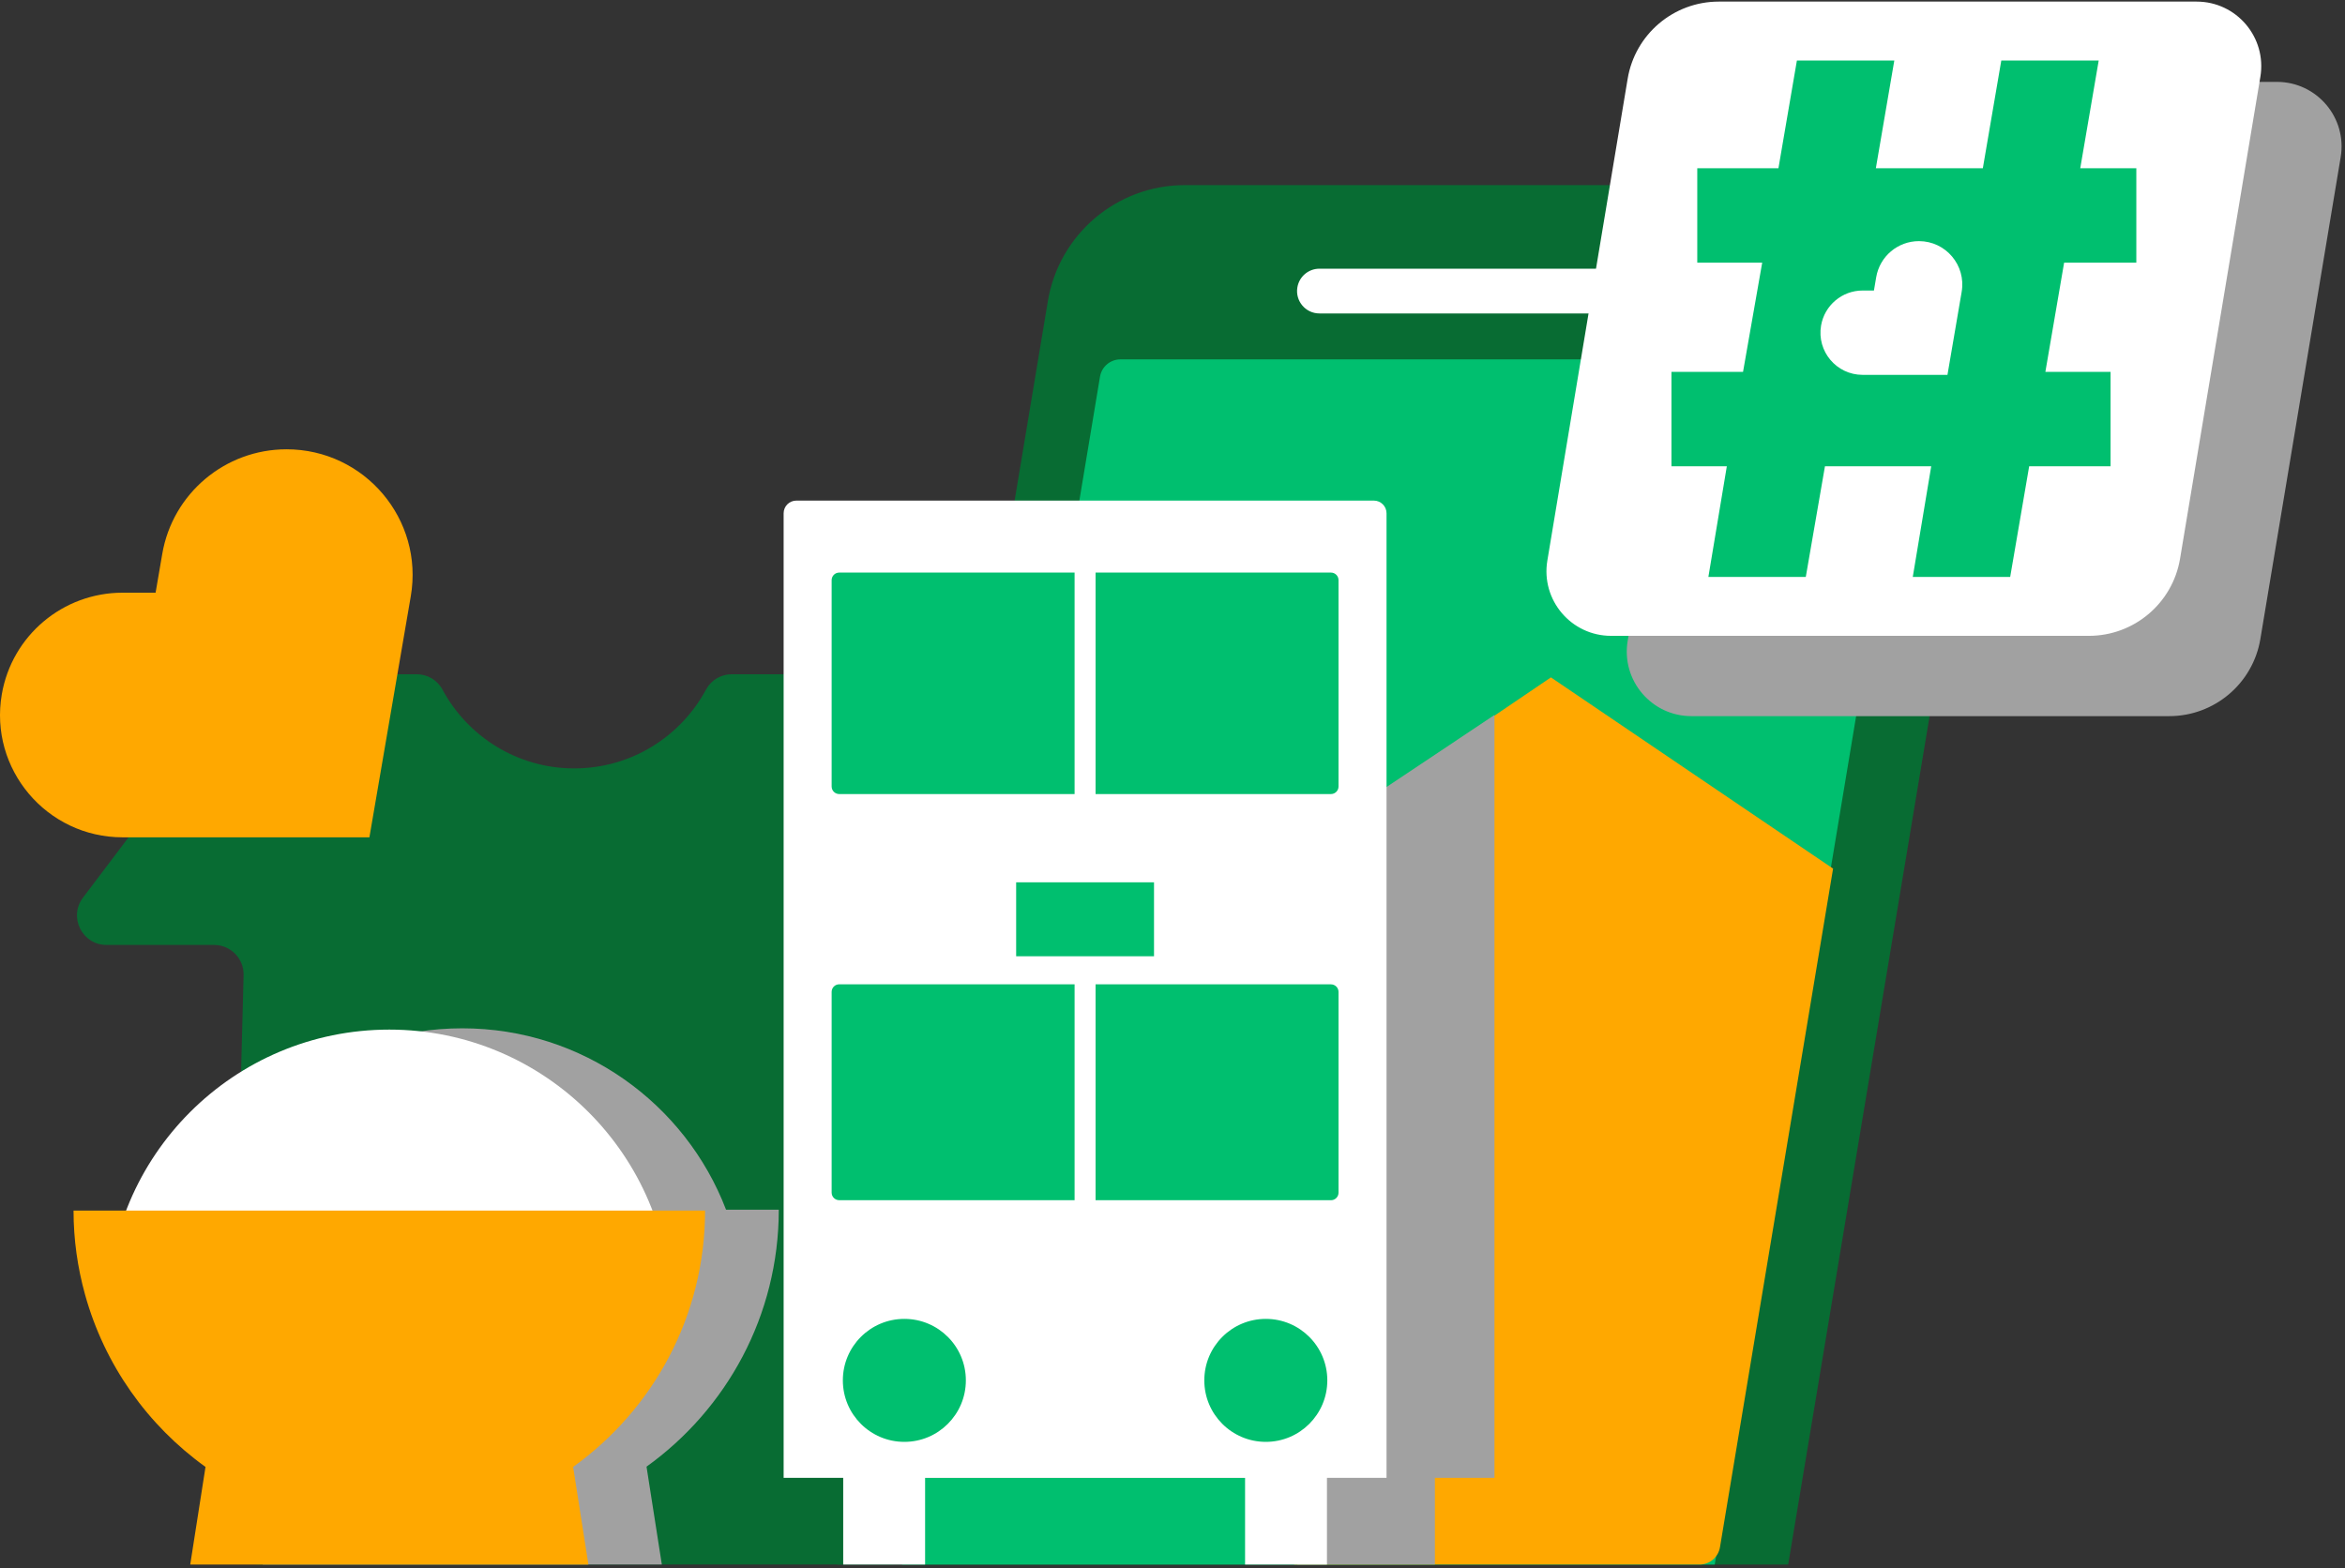
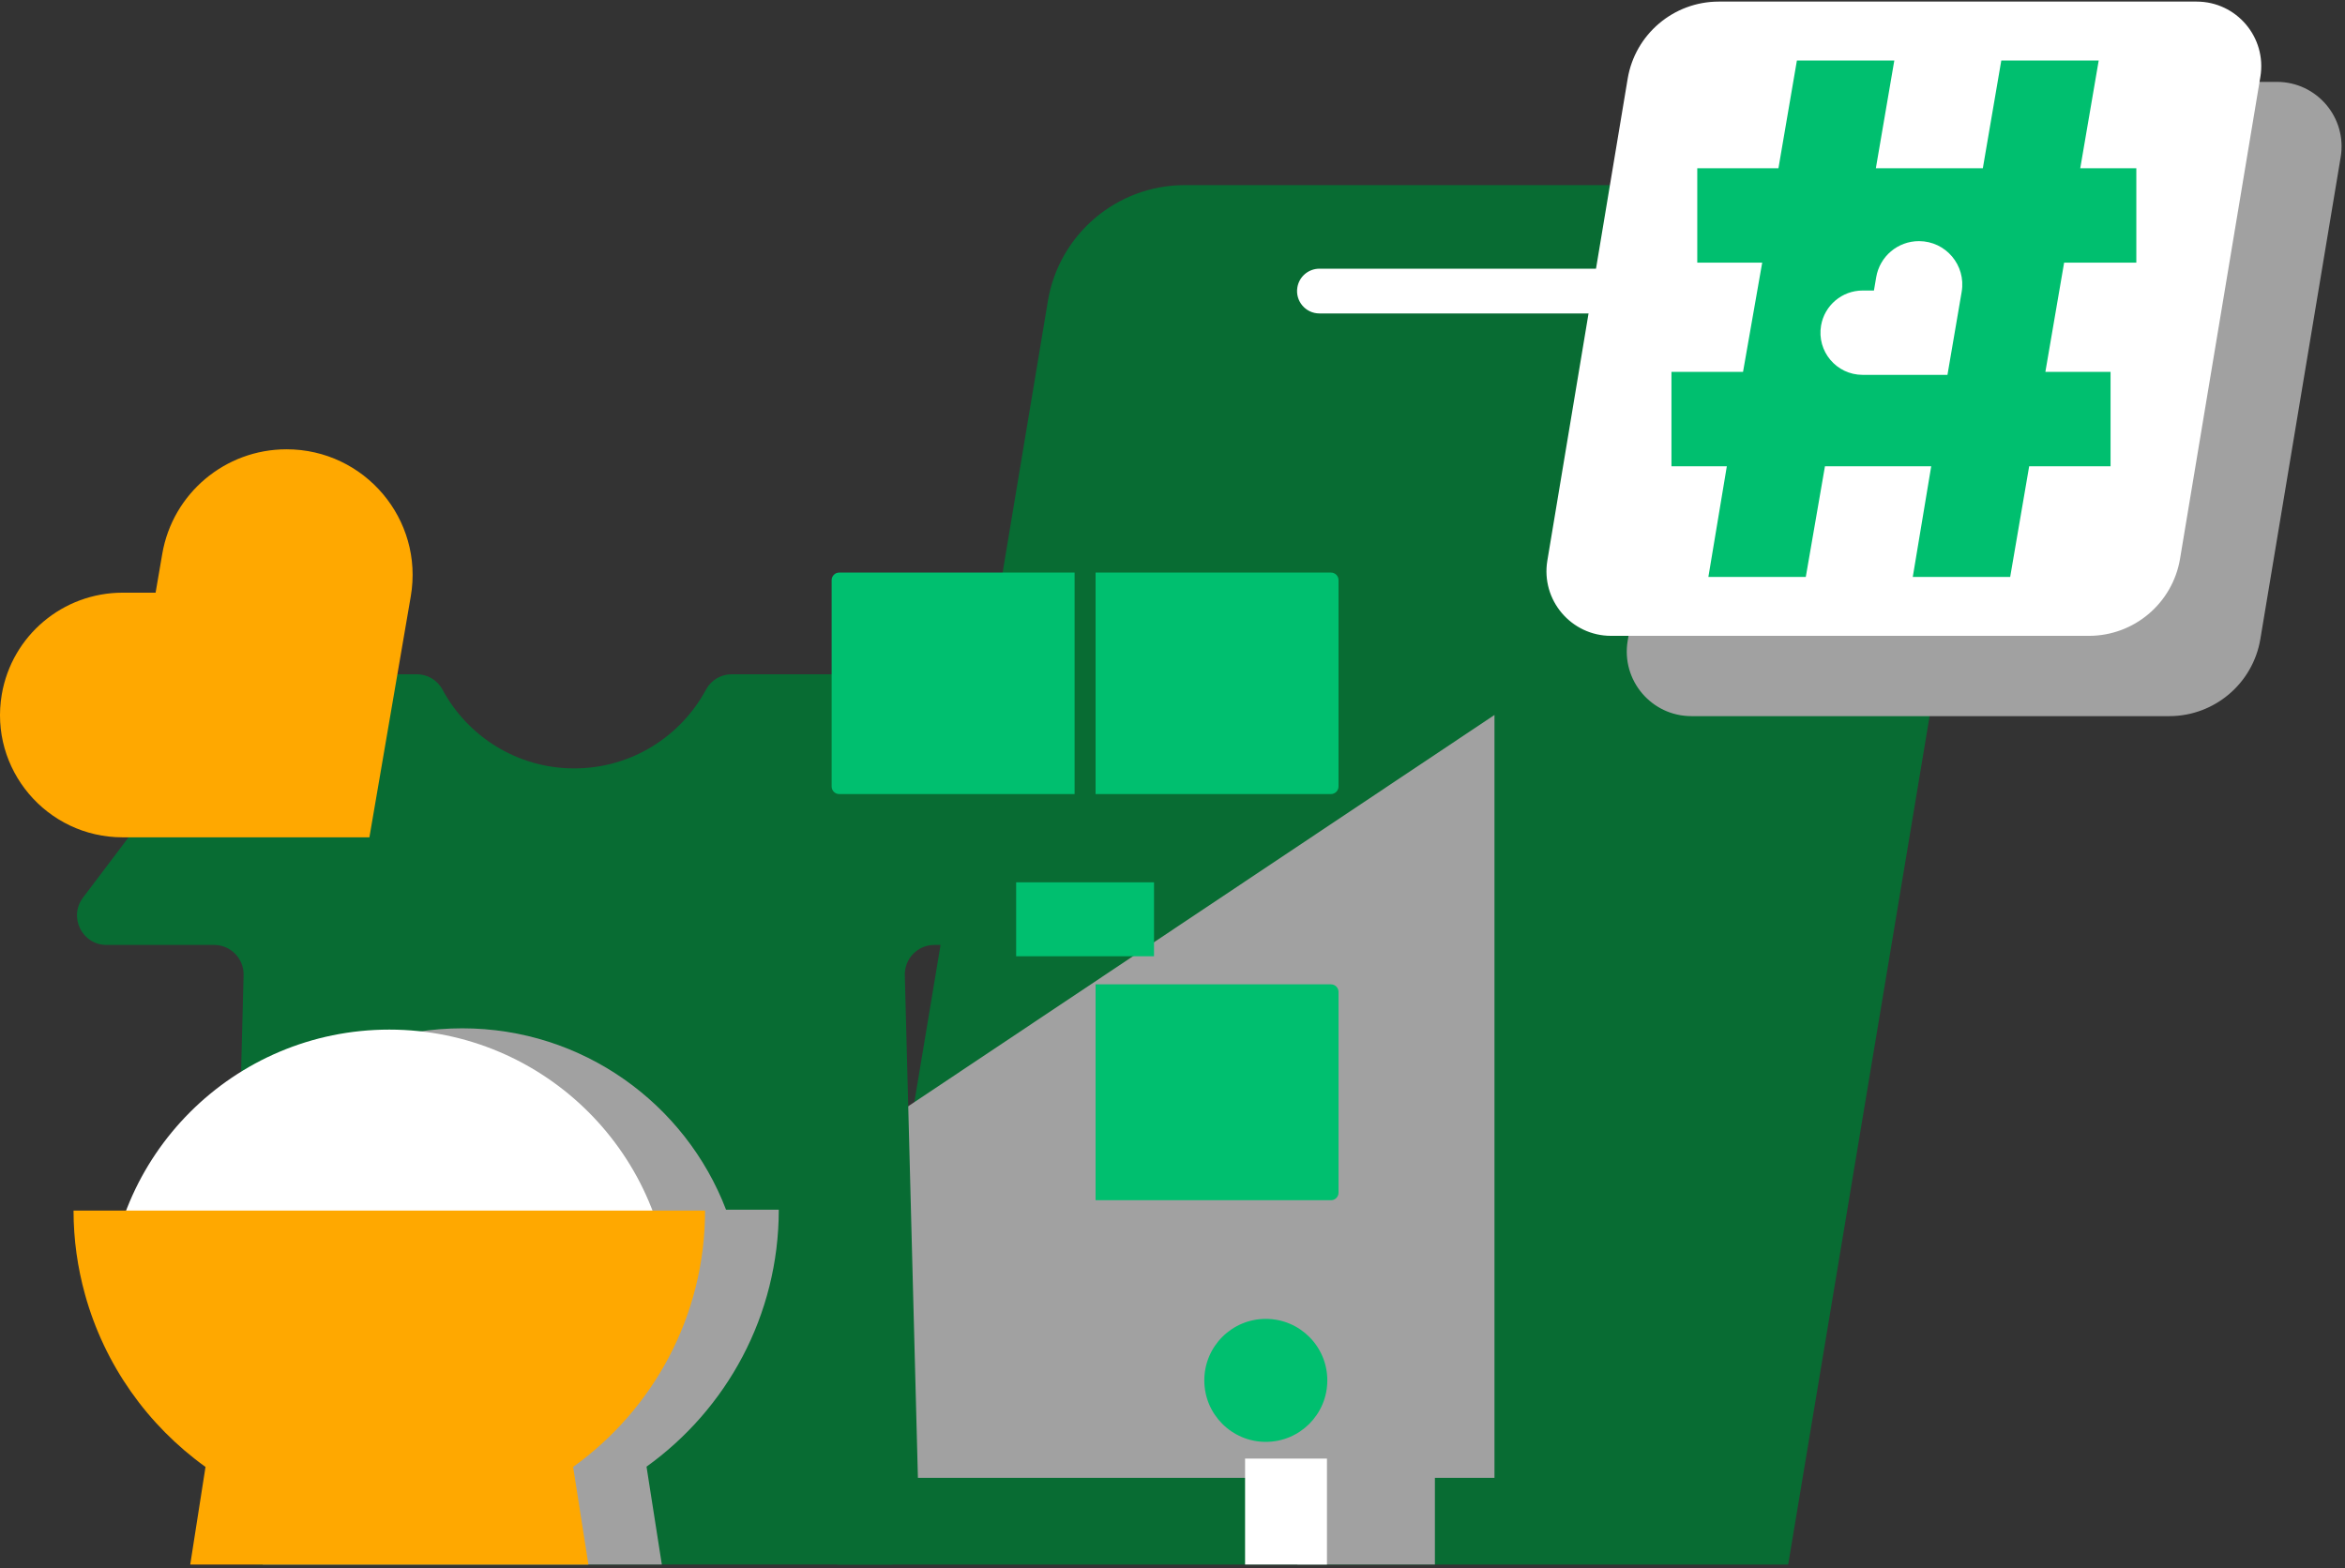
<svg xmlns="http://www.w3.org/2000/svg" width="574" height="384" viewBox="0 0 574 384" fill="none">
  <rect x="0" y="0" width="574" height="384" fill="#333333" stroke="none" />
  <path d="M437.705 383.041L489.37 73.018C491.79 58.523 480.606 45.32 465.901 45.32H290.024C273.405 45.32 259.216 57.334 256.49 73.735L204.947 383.05H437.705V383.041Z" fill="#086C33" />
-   <path d="M419.723 383.041L467.91 93.883C468.426 90.79 466.04 87.985 462.912 87.985H274.253C271.771 87.985 269.657 89.776 269.255 92.223L220.788 383.05H419.723V383.041Z" fill="#00BF6F" />
  <path d="M317.564 70.362C317.005 73.699 319.583 76.74 322.964 76.74H412.121C414.795 76.74 417.084 74.809 417.521 72.162C418.08 68.824 415.503 65.783 412.121 65.783H322.964C320.29 65.783 318.001 67.714 317.564 70.362Z" fill="white" />
-   <path d="M421.007 378.812L448.696 212.66L379.627 165.845L316.787 208.44V383.041H416.009C418.491 383.041 420.605 381.25 421.007 378.803V378.812Z" fill="#FFA800" />
  <g style="mix-blend-mode:multiply">
    <path d="M365.813 361.818V175.045L204.624 282.647V361.818H317.582V383.041H351.23V361.818H365.813Z" fill="#A1A1A1" />
  </g>
  <path d="M260.789 219.764L221.645 167.942C220.282 166.133 218.15 165.076 215.887 165.076H179.119C176.498 165.076 174.078 166.491 172.837 168.798C166.651 180.305 154.532 188.125 140.561 188.125C126.59 188.125 114.471 180.296 108.285 168.798C107.044 166.491 104.624 165.076 102.002 165.076H65.235C62.972 165.076 60.84 166.142 59.477 167.942L20.316 219.764C16.716 224.525 20.115 231.349 26.074 231.349H52.408C56.471 231.349 59.739 234.705 59.626 238.776L56.061 375.614C55.947 379.686 59.215 383.041 63.278 383.041H217.826C221.889 383.041 225.157 379.686 225.044 375.614L221.479 238.776C221.365 234.705 224.633 231.349 228.696 231.349H255.031C260.998 231.349 264.388 224.525 260.789 219.764Z" fill="#086C33" />
-   <path d="M226.441 357.108H206.397V383.041H226.441V357.108Z" fill="white" />
+   <path d="M226.441 357.108H206.397H226.441V357.108Z" fill="white" />
  <path d="M324.808 357.108H304.764V383.041H324.808V357.108Z" fill="white" />
-   <path d="M194.916 122.559H336.28C337.992 122.559 339.39 123.948 339.39 125.67V361.826H191.814V125.67C191.814 123.957 193.204 122.559 194.925 122.559H194.916Z" fill="white" />
  <path d="M282.475 216.016H248.73V234.12H282.475V216.016Z" fill="#00BF6F" />
  <path d="M263.034 140.183H205.419C204.396 140.183 203.566 141.013 203.566 142.035V192.555C203.566 193.577 204.396 194.407 205.419 194.407H263.034V140.183Z" fill="#00BF6F" />
  <path d="M325.786 140.183H268.171V194.407H325.786C326.809 194.407 327.639 193.577 327.639 192.555V142.035C327.639 141.013 326.809 140.183 325.786 140.183Z" fill="#00BF6F" />
-   <path d="M263.034 240.987H205.419C204.396 240.987 203.566 241.817 203.566 242.84V291.988C203.566 293.01 204.396 293.84 205.419 293.84H263.034V240.979V240.987Z" fill="#00BF6F" />
  <path d="M325.786 240.987H268.171V293.849H325.786C326.809 293.849 327.639 293.019 327.639 291.997V242.848C327.639 241.826 326.809 240.996 325.786 240.996V240.987Z" fill="#00BF6F" />
-   <path d="M221.365 353.01C229.679 353.01 236.419 346.27 236.419 337.956C236.419 329.641 229.679 322.901 221.365 322.901C213.05 322.901 206.31 329.641 206.31 337.956C206.31 346.27 213.05 353.01 221.365 353.01Z" fill="#00BF6F" />
  <path d="M309.841 353.01C318.155 353.01 324.895 346.27 324.895 337.956C324.895 329.641 318.155 322.901 309.841 322.901C301.526 322.901 294.786 329.641 294.786 337.956C294.786 346.27 301.526 353.01 309.841 353.01Z" fill="#00BF6F" />
  <g style="mix-blend-mode:multiply">
    <path d="M190.618 296.173H177.721C167.778 270.205 142.623 251.76 113.151 251.76C83.68 251.76 58.524 270.205 48.581 296.173H35.685C35.685 303.303 36.681 310.197 38.489 316.75C43.26 334.032 53.858 348.886 68.057 359.083L64.309 383.041H162.002L158.254 359.083C177.826 345.024 190.626 322.114 190.626 296.173H190.618Z" fill="#A1A1A1" />
  </g>
  <path d="M95.292 252.075C57.205 252.075 26.327 282.953 26.327 321.04H164.257C164.257 282.953 133.378 252.075 95.292 252.075Z" fill="white" />
  <path d="M172.575 296.383H18C18 303.496 18.996 310.372 20.805 316.908C25.567 334.147 36.139 348.974 50.303 359.145L46.563 383.05H144.029L140.29 359.145C159.818 345.121 172.583 322.264 172.583 296.383H172.575Z" fill="#FFA800" />
  <g style="mix-blend-mode:multiply">
    <path d="M418.072 38.939L398.413 156.912C396.805 166.558 404.241 175.331 414.018 175.331H530.978C542.031 175.331 551.468 167.336 553.285 156.44L572.944 38.467C574.552 28.821 567.116 20.048 557.339 20.048H440.379C429.326 20.048 419.89 28.043 418.072 38.939Z" fill="#A1A1A1" />
  </g>
  <path d="M398.413 19.28L378.753 137.254C377.146 146.9 384.581 155.672 394.359 155.672H511.319C522.371 155.672 531.808 147.677 533.625 136.782L553.285 18.808C554.892 9.162 547.457 0.39 537.68 0.39H420.72C409.667 0.39 400.23 8.384 398.413 19.28Z" fill="white" />
  <path d="M522.922 64.304V41.185H509.196L513.713 14.815H489.869L485.351 41.185H459.165L463.682 14.815H439.838L435.321 41.185H415.451V64.304H431.345L426.653 91.041H409.134V114.16H422.686L418.169 141.255H442.013L446.705 114.16H472.717L468.2 141.255H492.044L496.693 114.16H516.614V91.041H500.659L505.247 64.304H522.949H522.922ZM480.17 71.451L476.692 91.775H455.923C449.528 91.775 444.67 86.017 445.753 79.708C446.601 74.754 450.899 71.128 455.923 71.128H458.693L459.252 67.851C460.126 62.758 464.539 59.035 469.711 59.035C476.291 59.035 481.28 64.959 480.17 71.442V71.451Z" fill="#00BF6F" />
  <path d="M100.548 145.999L90.424 204.988V205H30.019C11.417 205 -2.707 188.284 0.44 169.992C2.909 155.613 15.399 145.105 30.019 145.105H38.086L39.72 135.593C42.261 120.81 55.102 110 70.134 110C89.263 110 103.78 127.187 100.548 145.999Z" fill="#FFA800" />
</svg>